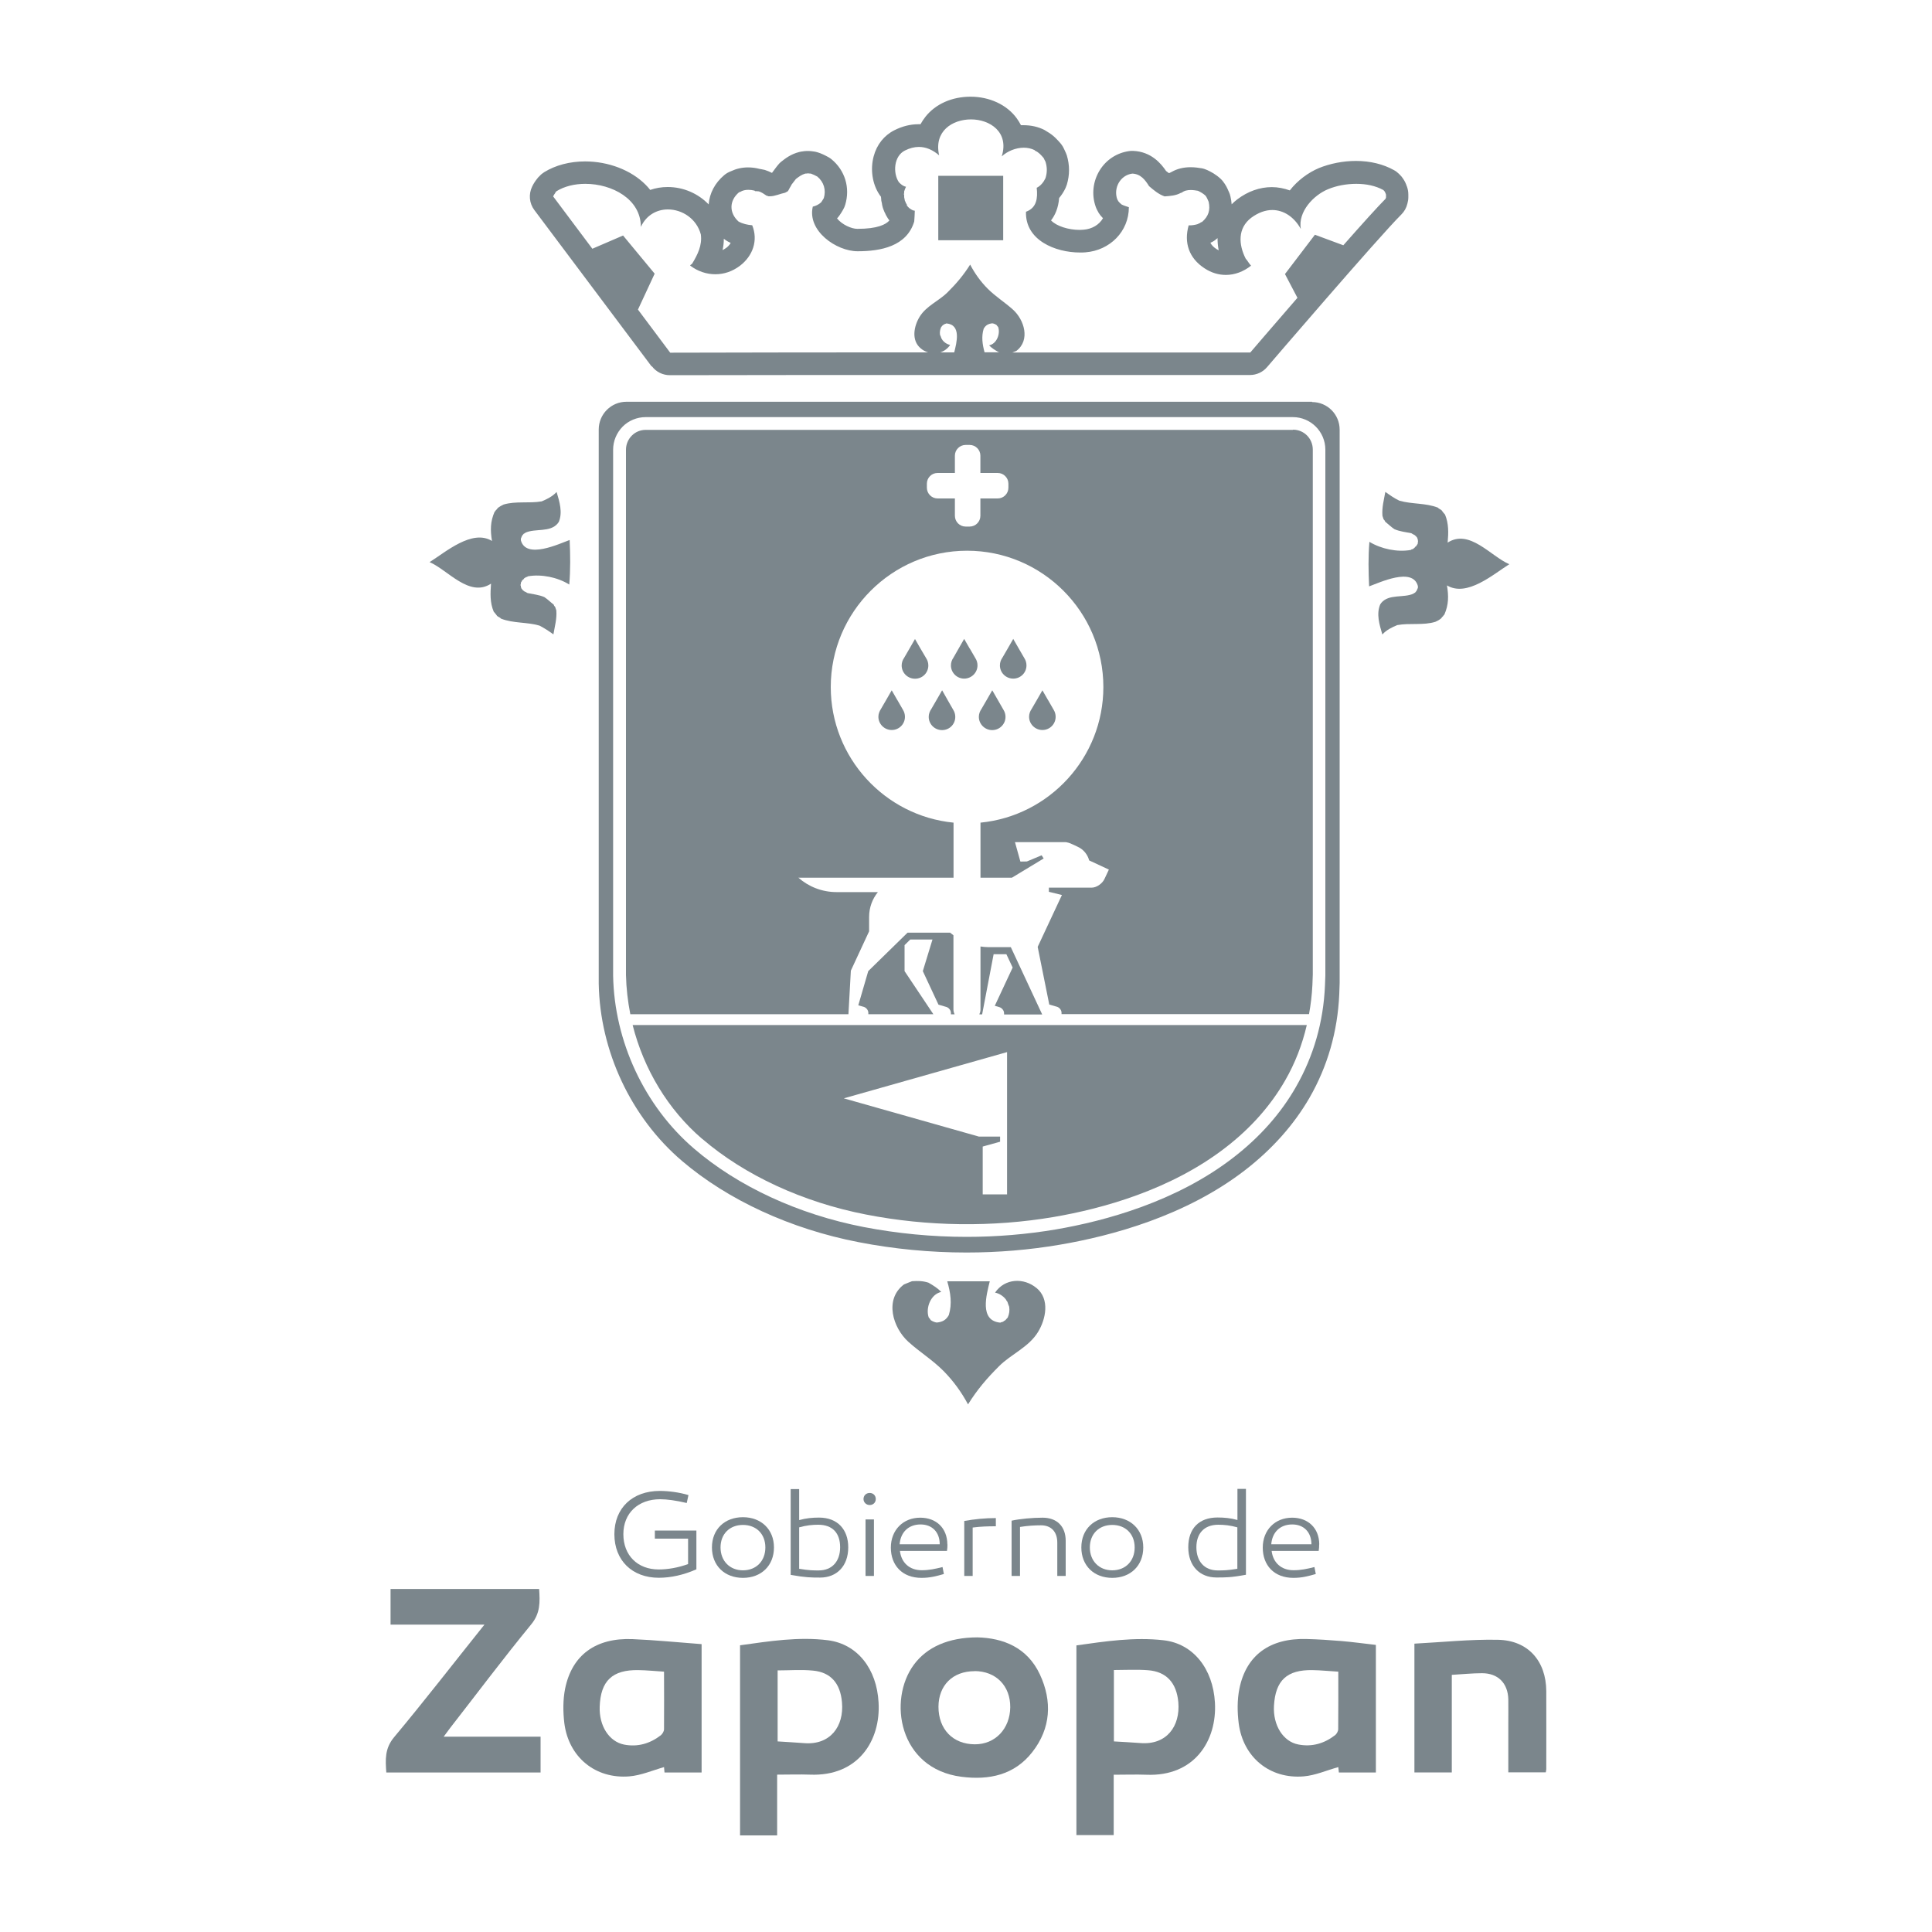
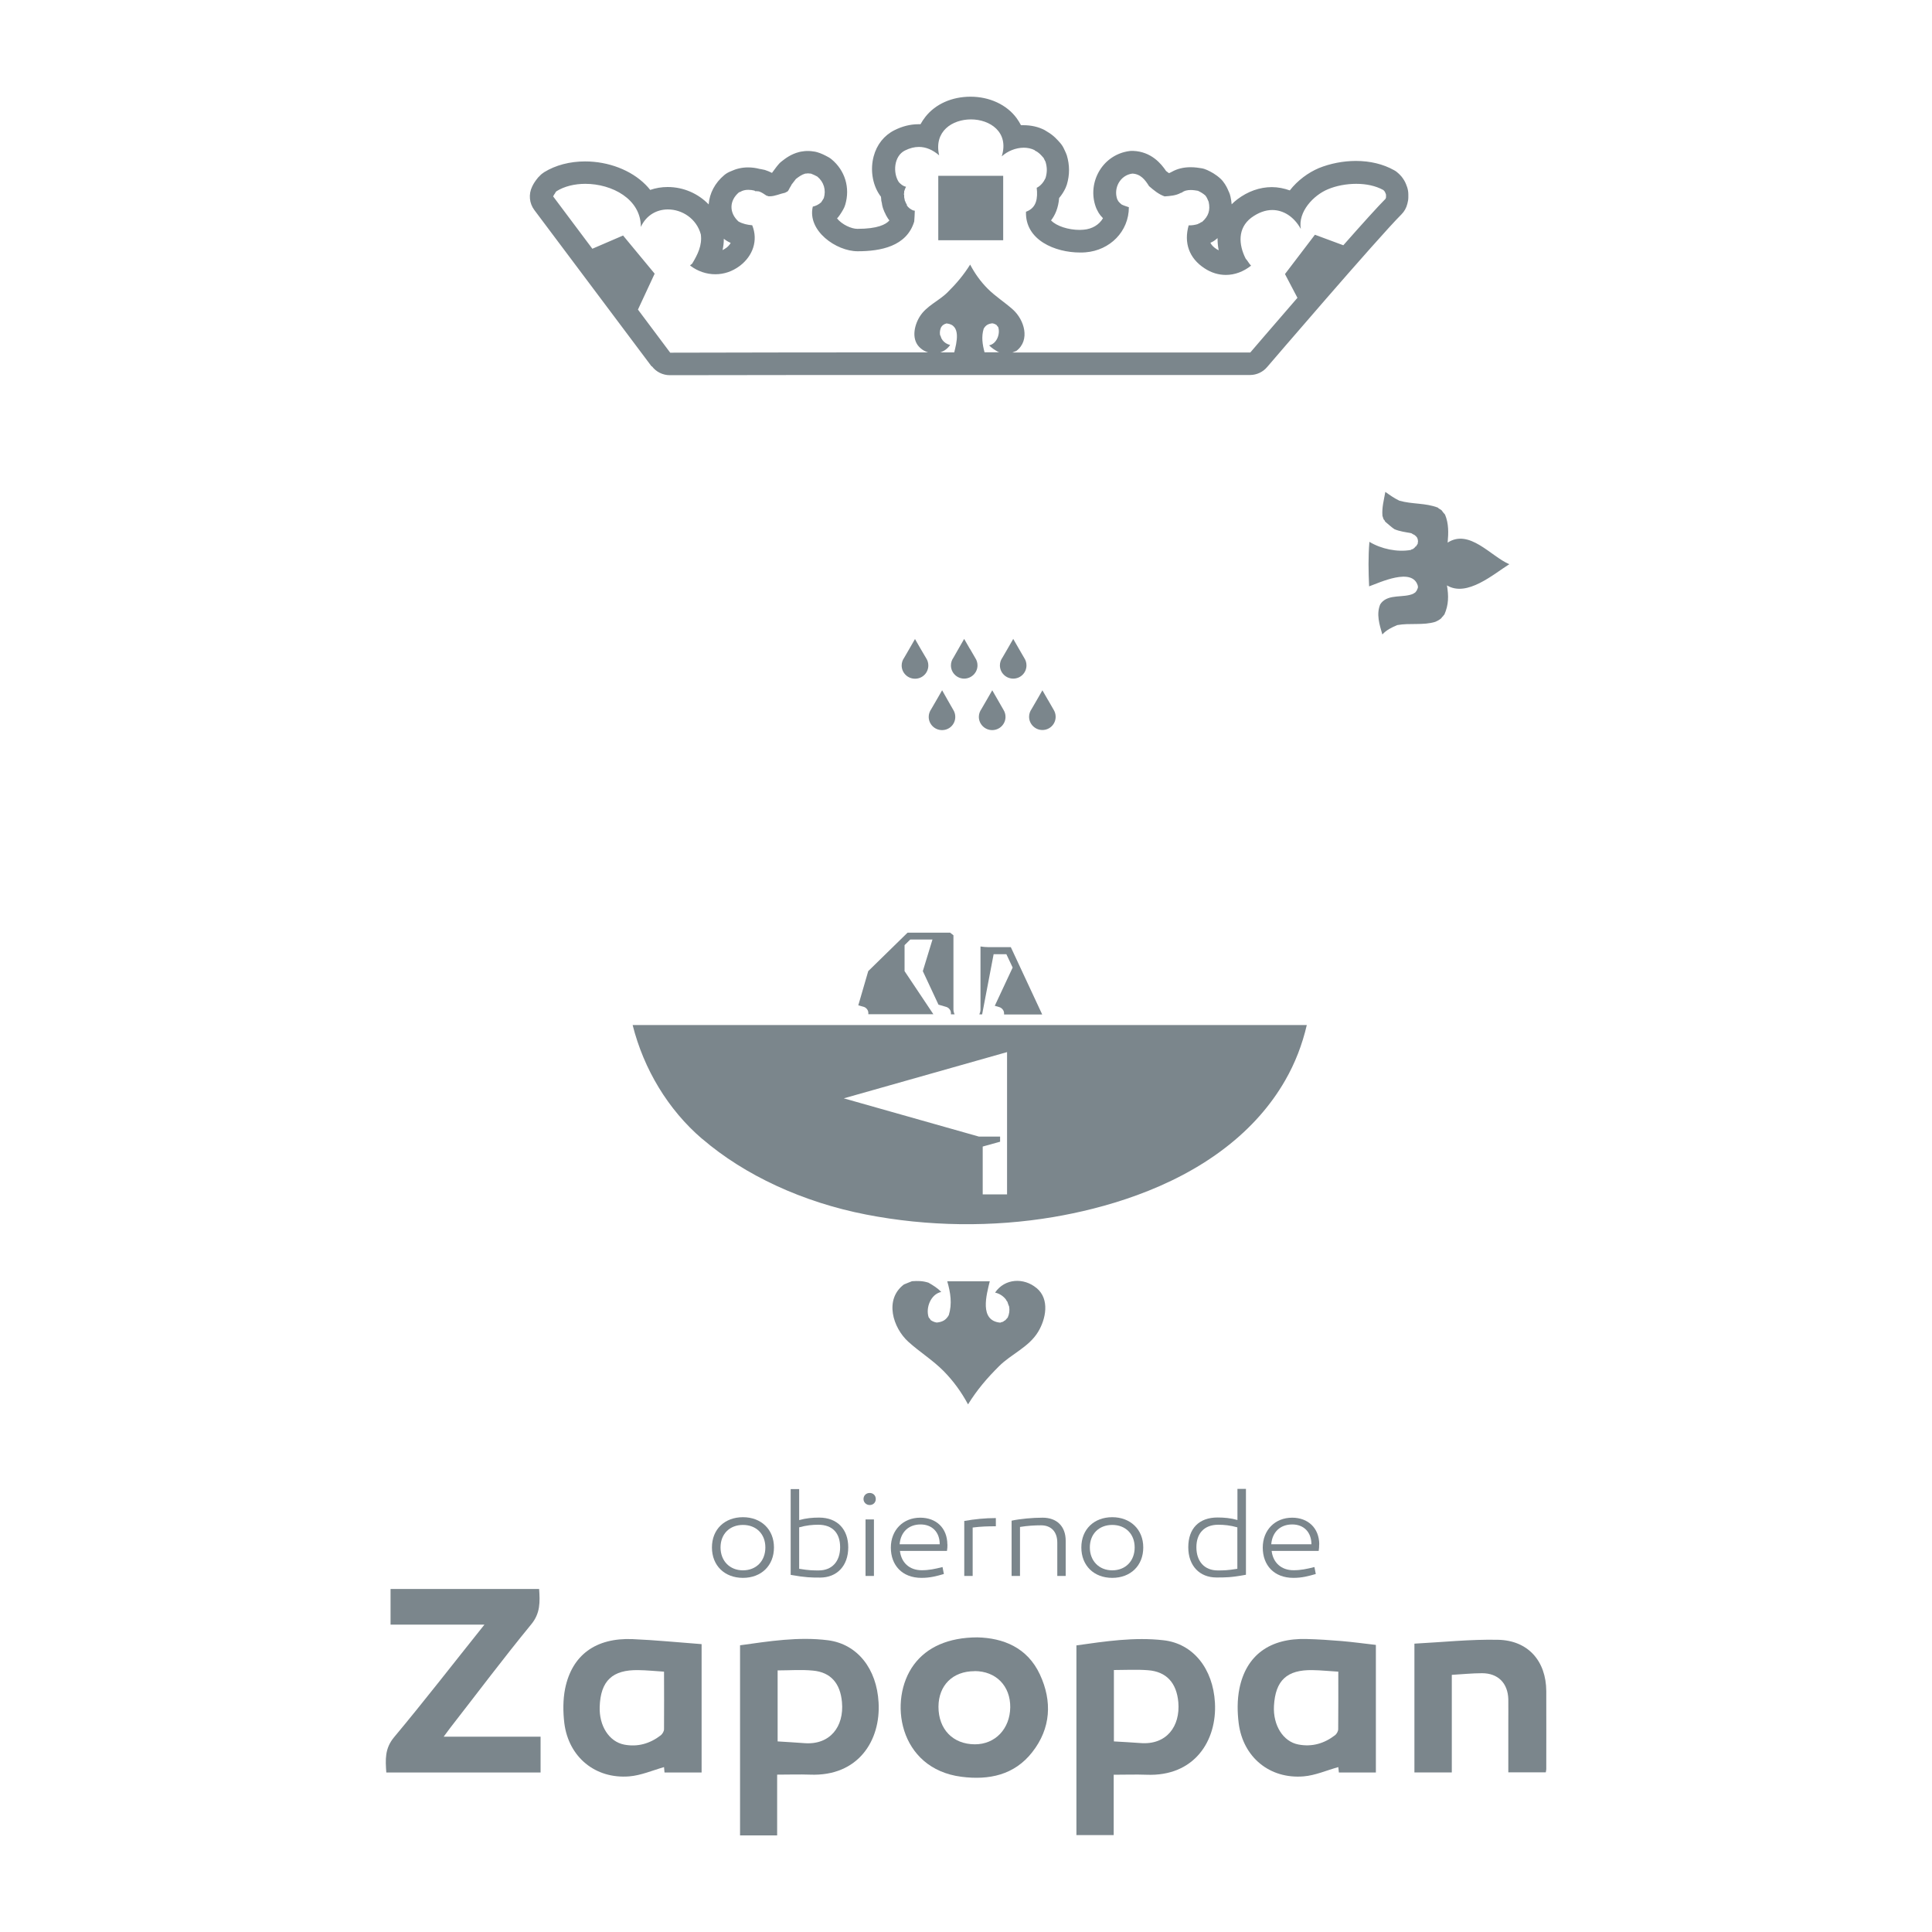
<svg xmlns="http://www.w3.org/2000/svg" id="uuid-f91948d9-3a7f-4b53-a4c2-5f4b402f7eeb" data-name="Layer 2" viewBox="0 0 200 200">
  <g id="uuid-182e36e1-fab3-42af-9b77-799cd0434ceb" data-name="Capa 1">
    <g>
      <rect width="200" height="200" fill="#fff" />
      <g>
        <g>
          <path d="m156.23,58.4c-1.89-.8-4.11-3.69-6.37-2.23.09-1,.12-1.96-.27-2.9-.13-.14-.25-.29-.36-.45-.09-.07-.19-.13-.29-.18l-.09-.09c-1.28-.5-2.67-.34-3.99-.72-.54-.26-.96-.56-1.45-.91-.15.85-.37,1.61-.3,2.48.04.11.08.24.12.36.07.06.13.14.16.24.33.26.61.55.96.78.56.24,1.15.3,1.75.42.11.07.21.13.33.18.05.05.09.09.15.12.03.06.07.11.12.15.02.06.03.12.07.18v.09l.02.06v.09l-.02.09v.09l-.04.1-.06.06-.03.09s-.09.09-.15.12l-.06.09c-.06.04-.12.08-.17.13l-.13.03-.08.06c-1.4.25-3.07-.1-4.29-.84-.13,1.55-.1,3.06-.03,4.61,1.05-.37,4.52-2.04,5.05-.03v.18c-.05.1-.09.2-.13.3-.05.07-.12.14-.17.21l-.09.03-.06.06c-1.02.48-2.55,0-3.35.97l-.03.06-.06.06c-.44,1.02-.09,2.12.21,3.14.43-.47.97-.73,1.54-.97,1.3-.24,2.69.05,3.95-.34.22-.1.43-.21.6-.36.06-.1.13-.17.21-.24l.03-.06.09-.09c.45-1.02.45-1.92.27-3.02,2.07,1.25,4.82-1.17,6.46-2.2Z" fill="#7b868c" fill-rule="evenodd" />
-           <path d="m53.92,55.94v-.18c.05-.1.09-.2.13-.31.06-.07.12-.14.18-.21l.09-.03.06-.06c1.02-.48,2.56,0,3.36-.97l.02-.05.07-.06c.44-1.01.09-2.13-.21-3.14-.43.46-.97.73-1.54.97-1.3.23-2.69-.05-3.95.33-.21.1-.42.21-.6.36-.06.09-.13.17-.21.24l-.03.06-.09.09c-.45,1.02-.45,1.92-.27,3.02-2.06-1.26-4.82,1.17-6.46,2.19,1.89.81,4.11,3.7,6.36,2.23-.07,1.01-.12,1.96.28,2.9.12.14.25.29.36.45.1.07.2.13.3.18l.09.09c1.28.5,2.67.34,3.98.72.53.27.96.56,1.45.91.14-.85.37-1.61.3-2.48-.04-.11-.08-.24-.12-.36-.07-.06-.13-.15-.15-.24-.33-.25-.62-.55-.97-.78-.56-.24-1.15-.29-1.75-.42-.1-.07-.22-.13-.34-.18-.04-.04-.09-.09-.15-.12-.02-.06-.07-.11-.12-.15-.02-.06-.04-.12-.07-.18v-.09l-.03-.06v-.09l.03-.1v-.09l.04-.09.05-.06.04-.1s.09-.08.15-.12l.06-.09c.06-.04.12-.08.18-.12l.12-.03.09-.06c1.39-.25,3.07.1,4.28.85.13-1.55.11-3.06.04-4.61-1.04.37-4.52,2.04-5.05.03Z" fill="#7b868c" fill-rule="evenodd" />
          <path d="m107.29,133.33c-1.31-1.09-3.28-1-4.28.48.44.09.84.35,1.12.71.04.09.09.17.16.25.05.17.11.34.18.5.06.4.01.75-.15,1.12-.08.1-.17.19-.25.28-.09.04-.17.1-.24.16-.11.02-.2.05-.28.09-2.21-.2-1.42-2.91-1.09-4.28h-4.4c.34,1.18.52,2.32.16,3.5-.29.51-.65.71-1.25.77-.21-.03-.43-.12-.62-.25-.06-.11-.13-.2-.21-.28-.34-.97.2-2.41,1.3-2.64-.4-.41-.84-.68-1.33-.96-.6-.19-1.09-.19-1.7-.15-.28.1-.56.23-.84.34-2.05,1.55-1.14,4.48.46,5.93,1.17,1.06,2.52,1.89,3.64,3.02,1.01,1.02,1.86,2.19,2.54,3.46.93-1.5,1.96-2.71,3.21-3.95,1.27-1.27,3.07-1.96,4.04-3.55.81-1.33,1.23-3.39-.15-4.54Z" fill="#7b868c" fill-rule="evenodd" />
-           <path d="m135.83,41.59h-70.99c-.76,0-1.48.3-2.02.84-.54.54-.84,1.27-.84,2.03v57.31s0,.04,0,.05c.12,6.99,3.34,13.85,8.61,18.35,4.77,4.07,11.27,7.06,18.3,8.42,3.65.71,7.41,1.07,11.16,1.07,3.26,0,6.51-.27,9.67-.81,5.35-.91,13.02-2.97,19.16-7.71,2.81-2.17,5.06-4.7,6.68-7.5,1.87-3.25,2.91-6.86,3.08-10.72l.04-1.14v-57.3c0-1.58-1.27-2.86-2.86-2.86Zm1.37,59.24v.15l-.04,1.05c-.16,3.78-1.18,7.3-3,10.48-1.56,2.74-3.74,5.2-6.47,7.31-5.9,4.57-13.26,6.57-18.39,7.45-3.02.51-6.13.77-9.24.77-3.59,0-7.18-.35-10.66-1.02-6.75-1.31-13-4.2-17.57-8.13-5.11-4.39-8.24-11.08-8.36-17.9v-54.44c0-.89.36-1.75.98-2.38.62-.63,1.49-.99,2.38-.99h67.01c1.85,0,3.36,1.51,3.36,3.37v54.28Z" fill="#7b868c" fill-rule="evenodd" />
          <path d="m105.47,67.15l-.58-1.01-.58,1.01-.54.93c-.16.22-.26.5-.26.8,0,.76.62,1.37,1.38,1.37s1.37-.61,1.37-1.37c0-.27-.08-.53-.21-.73h0l-.58-1Z" fill="#7b868c" fill-rule="evenodd" />
          <path d="m102.71,71.47l-.58,1.01-.54.93c-.16.23-.26.5-.26.8,0,.75.62,1.37,1.38,1.37s1.38-.61,1.38-1.37c0-.27-.08-.52-.21-.73h0l-.58-1.01-.58-1.01Z" fill="#7b868c" fill-rule="evenodd" />
          <path d="m98.39,96.55h-4.44l-4.07,3.98-1.03,3.54.57.16c.26.08.47.35.47.62v.14h6.73l-2.98-4.46v-2.69l.59-.58h2.3l-1,3.27,1.62,3.47.82.24c.26.08.47.35.47.62v.14h.38c-.07-.15-.12-.32-.12-.5v-7.68c-.11-.09-.22-.17-.33-.26Z" fill="#7b868c" fill-rule="evenodd" />
          <path d="m107.88,105l-3.24-6.95h-2.29c-.29,0-.57-.03-.85-.07v6.53c0,.18-.05.34-.12.5h.29l1.19-6.23h1.32l.65,1.38-1.85,3.96.48.14c.26.08.48.35.48.62v.14h3.94Z" fill="#7b868c" fill-rule="evenodd" />
          <path d="m100.39,67.15l-.58-1.01-.58,1.01-.53.93c-.16.22-.26.5-.26.8,0,.76.62,1.37,1.37,1.37s1.38-.61,1.38-1.37c0-.27-.08-.53-.21-.73h0l-.58-1Z" fill="#7b868c" fill-rule="evenodd" />
          <path d="m97.52,71.47l-.58,1.01-.54.93c-.16.23-.26.5-.26.8,0,.75.61,1.37,1.38,1.37s1.37-.61,1.37-1.37c0-.27-.08-.52-.21-.73h0l-.58-1.01-.57-1.01Z" fill="#7b868c" fill-rule="evenodd" />
          <path d="m94.73,70.26c.76,0,1.37-.61,1.37-1.37,0-.27-.08-.53-.21-.73h0l-.59-1-.58-1.01-.58,1.01-.54.93c-.16.22-.26.5-.26.8,0,.76.62,1.37,1.38,1.37Z" fill="#7b868c" fill-rule="evenodd" />
          <path d="m108.49,72.47l-.58-1.01-.58,1.01-.54.93c-.16.23-.26.5-.26.8,0,.75.62,1.37,1.38,1.37s1.37-.61,1.37-1.37c0-.27-.08-.52-.21-.73h0l-.58-1.01Z" fill="#7b868c" fill-rule="evenodd" />
-           <path d="m92.89,72.47l-.58-1.01-.58,1.01-.54.93c-.15.23-.26.5-.26.8,0,.75.62,1.37,1.38,1.37s1.37-.61,1.37-1.37c0-.27-.08-.52-.21-.73h0l-.58-1.01Z" fill="#7b868c" fill-rule="evenodd" />
-           <path d="m133.85,44.5h-67.01c-.54,0-1.06.21-1.44.6-.38.38-.6.91-.6,1.45v54.38c.03,1.37.19,2.73.45,4.06h22.58l.25-4.51,1.89-4.07v-1.49c0-.98.34-1.87.91-2.57h-4.27c-1.52,0-2.9-.56-3.96-1.49h16.06v-5.7c-7.12-.7-12.71-6.73-12.71-14.04,0-7.77,6.33-14.11,14.11-14.11s14.11,6.33,14.11,14.11c0,7.31-5.59,13.34-12.72,14.04v5.7h3.25l3.29-1.99-.21-.33-1.53.64h-.08s-.59.01-.59.01l-.56-2.01h5.07s.05,0,.05,0h.05s.04,0,.04,0h.04s.03,0,.03,0c.2.03.39.09.57.18l.05.02.6.28c.61.28,1.02.81,1.18,1.41l2.04.95-.45.96c-.23.5-.83.91-1.34.91h-4.42v.43l1.35.33-2.51,5.37,1.2,5.97.8.23c.26.08.47.35.47.62v.14h25.62c.18-.99.3-1.99.35-3.02l.04-1.08v-54.34c0-1.14-.91-2.06-2.04-2.06Zm-29.46,5.99c0,.61-.5,1.11-1.11,1.11h-1.79v1.79c0,.62-.5,1.12-1.11,1.12h-.42c-.61,0-1.11-.5-1.11-1.12v-1.79h-1.79c-.61,0-1.11-.5-1.11-1.11v-.42c0-.62.5-1.11,1.11-1.11h1.79v-1.79c0-.62.51-1.11,1.11-1.11h.42c.61,0,1.11.5,1.11,1.11v1.79h1.79c.61,0,1.11.5,1.11,1.11v.42Z" fill="#7b868c" fill-rule="evenodd" />
          <path d="m72.69,117.89c4.41,3.79,10.44,6.57,16.97,7.84,6.35,1.24,13.09,1.33,19.43.25,4.98-.85,12.11-2.79,17.8-7.2,2.59-2,4.65-4.33,6.14-6.92,1.04-1.8,1.78-3.73,2.25-5.75h-69.79c1.15,4.57,3.67,8.77,7.2,11.79Zm31.56-8.97v14.72h-2.52v-4.95l1.8-.5v-.53h-2.19l-13.99-3.96,16.91-4.79Z" fill="#7b868c" fill-rule="evenodd" />
          <path d="m67.48,37.91c.44.59,1.13.93,1.87.93h0c8.38-.02,17.43-.02,27.67-.02h32.38c.68,0,1.33-.3,1.77-.82.12-.14,11.47-13.38,13.9-15.8.31-.31.52-.69.62-1.11.06-.22.1-.44.1-.66v-.3c0-.28-.05-.55-.14-.81l-.02-.04c-.09-.28-.22-.56-.41-.82-.09-.14-.19-.25-.3-.36l-.12-.12c-.14-.14-.31-.27-.5-.37-1.11-.62-2.46-.95-3.94-.95-1.32,0-2.67.27-3.83.74-1.11.47-2.21,1.28-3.01,2.31-.59-.21-1.22-.34-1.86-.34-1.25,0-2.49.44-3.58,1.27-.21.16-.4.33-.58.51-.02-.26-.06-.53-.12-.79-.03-.17-.09-.33-.16-.49l-.05-.1c-.1-.25-.27-.62-.58-1.01-.06-.08-.14-.16-.22-.24-.51-.48-1.02-.74-1.41-.92-.18-.08-.38-.15-.57-.18-.3-.05-.7-.11-1.14-.11-.73,0-1.39.16-1.95.48-.07.03-.15.07-.22.11-.02,0-.05.01-.08.02-.09-.07-.19-.14-.29-.22-.51-.76-1.53-2-3.4-2.08-.03,0-.07,0-.11,0-.1,0-.2,0-.3.02-1.27.17-2.38.89-3.06,1.99-.7,1.14-.86,2.52-.41,3.78.04.13.1.24.16.36.09.19.2.37.33.53.09.1.18.2.26.29-.39.67-1.12,1.12-2.02,1.19-.12.01-.26.02-.39.02-1.18,0-2.4-.4-2.94-.96,0,0-.02-.01-.03-.02.42-.54.76-1.29.84-2.32.26-.31.49-.66.67-1.05.05-.11.09-.22.13-.34.3-1.01.3-2,0-3.02-.06-.17-.13-.34-.21-.5-.03-.05-.06-.11-.08-.17-.1-.22-.22-.41-.38-.6-.29-.33-.7-.81-1.35-1.18-.09-.06-.19-.12-.29-.18-.66-.34-1.4-.5-2.19-.5-.08,0-.17,0-.25,0-.13-.25-.28-.5-.45-.73-1.02-1.39-2.8-2.22-4.77-2.22h0c-1.92,0-3.62.75-4.67,2.08-.19.24-.36.5-.51.77-.07,0-.14,0-.22,0-.83,0-1.67.21-2.48.62-1.06.53-1.83,1.49-2.15,2.71-.36,1.34-.14,2.86.6,3.96.05.07.09.14.15.2,0,.04.01.09.02.13,0,.2.03.4.09.59,0,.02,0,.03,0,.04.04.25.11.49.21.71.03.09.07.18.12.26.04.11.1.22.16.32.08.15.18.3.28.42-.37.42-1.22.87-3.32.87-.6,0-1.58-.43-2.1-1.08.09-.1.18-.2.26-.32.13-.18.25-.38.37-.59.09-.16.17-.33.22-.51.52-1.75-.02-3.55-1.43-4.71-.1-.08-.2-.15-.31-.21-.4-.22-.77-.4-1.15-.51-.15-.04-.3-.08-.46-.09-.14-.02-.29-.04-.44-.04h-.19c-.14,0-.29.02-.42.04-.13.02-.25.03-.38.07-.86.22-1.43.67-1.81.97-.17.13-.32.29-.44.45-.05.07-.09.12-.14.18-.11.14-.24.31-.38.51-.01.02-.02.03-.03.05-.21-.11-.47-.22-.75-.31-.11-.03-.23-.05-.34-.07-.06-.02-.12-.02-.18-.03-.41-.11-.81-.16-1.22-.16-.63,0-1.22.14-1.75.39-.26.1-.5.23-.71.41-.96.81-1.52,1.87-1.61,3.03-1.08-1.12-2.6-1.8-4.24-1.8-.63,0-1.24.1-1.81.3-.15-.19-.31-.37-.48-.54-1.5-1.51-3.85-2.41-6.26-2.41-1.59,0-3.06.39-4.23,1.11-.18.11-.35.25-.49.41-.09.07-.16.16-.23.25-.21.26-.39.53-.53.83-.39.8-.3,1.74.23,2.44l12.14,16.19Zm30.08-2.72c-.03-.06-.07-.12-.11-.17-.04-.13-.08-.25-.14-.36-.04-.28,0-.54.12-.8.06-.07.12-.13.17-.2.07-.03.13-.07.18-.11.07-.02.14-.04.2-.07,1.55.14,1.05,2,.8,3h-1.44c.39-.13.75-.38,1.02-.77-.32-.07-.61-.25-.81-.52Zm4.27-1.16c.21-.37.47-.51.89-.56.16.02.32.09.45.18.04.08.1.14.16.2.24.7-.14,1.74-.94,1.9.29.3.61.49.96.69.04.01.09.02.13.03h-1.56c-.22-.82-.34-1.62-.09-2.44Zm23.52-8.92c.21-.09.41-.22.58-.37.04-.03.08-.06.11-.09,0,.41.03.83.12,1.26-.07-.04-.14-.08-.22-.12-.31-.2-.52-.41-.64-.66.01,0,.03-.02.04-.02Zm-50.43-.4c.13.1.26.2.41.28.1.06.21.11.31.16-.13.23-.31.4-.46.51-.13.09-.26.17-.38.23.08-.37.13-.76.13-1.18Zm-17.46-4.78l.08-.05.06-.08c.83-.52,1.89-.77,2.99-.77,2.77,0,5.76,1.58,5.75,4.46.58-1.25,1.68-1.81,2.8-1.81,1.47,0,2.97.95,3.41,2.59.15,1.13-.33,2.08-.89,3.01-.05.06-.1.1-.16.13l-.06.08c.79.6,1.7.9,2.61.9s1.76-.29,2.54-.87c1.35-1.03,1.91-2.63,1.28-4.2-.52-.05-.96-.14-1.42-.39-.98-.89-.98-2.16.06-3.03l.11-.03c.25-.16.54-.22.84-.22.22,0,.44.03.64.08l.08.06h.2l.08.02h.09c.3.09.55.28.81.45.07,0,.13.03.19.06.04,0,.09,0,.14,0,.54,0,1.07-.27,1.59-.37.07-.05.15-.09.22-.11.04-.04.07-.08.11-.12.09-.19.2-.37.31-.55v-.03c.15-.21.32-.4.47-.61.31-.24.59-.45.97-.56h.11l.08-.02h.19l.09.02h.11c.23.08.45.19.67.31.68.56.92,1.4.67,2.23-.09.15-.18.3-.28.44-.25.22-.54.37-.86.44-.59,2.5,2.43,4.62,4.64,4.62,2.38,0,5.08-.5,5.86-3.08.02-.38.06-.74.06-1.11l-.08-.03h-.08c-.26-.12-.52-.28-.67-.55v-.08c-.03-.06-.08-.11-.11-.16l-.02-.11-.06-.08c-.02-.13-.05-.27-.08-.39v-.22l-.03-.08c.03-.1.03-.2.03-.31.05-.17.12-.33.19-.48-.3-.05-.54-.26-.74-.47-.64-.96-.52-2.71.63-3.28.5-.25.98-.37,1.44-.37.73,0,1.42.29,2.1.87-.57-2.5,1.37-3.72,3.3-3.72s3.97,1.29,3.18,3.83c.58-.54,1.45-.9,2.28-.9.39,0,.78.08,1.12.25l.05.06c.39.17.62.45.89.76.06.13.12.26.19.38.18.59.18,1.11,0,1.7-.19.41-.5.8-.91,1,.12,1.07,0,2.08-1.11,2.48-.1,2.94,3.03,4.22,5.59,4.22.2,0,.39,0,.58-.02,2.51-.2,4.48-2.15,4.48-4.67-.26-.09-.51-.16-.75-.28-.14-.11-.26-.23-.36-.36-.02-.06-.05-.12-.09-.17-.42-1.17.3-2.51,1.56-2.67.86.04,1.32.64,1.73,1.3.49.42.98.84,1.61,1.06.56-.04,1.17-.08,1.67-.36l.11-.03c.26-.21.59-.27.93-.27.25,0,.51.04.74.08.29.14.54.28.78.5.15.19.23.42.33.64.19.87-.02,1.51-.69,2.09l-.11.03-.11.09-.11.03-.08.06c-.29.09-.59.14-.88.14-.03,0-.06,0-.09,0-.51,1.79.03,3.4,1.65,4.45.7.46,1.45.68,2.2.68.92,0,1.83-.34,2.61-.96-.22-.22-.35-.5-.56-.73-.73-1.44-.85-3.14.58-4.23.72-.53,1.46-.8,2.17-.8,1.17,0,2.26.7,2.96,1.96-.31-1.78,1.31-3.49,2.81-4.11.85-.36,1.9-.56,2.93-.56s2,.2,2.8.64c.04.03.08.08.11.11.06.09.11.18.14.28l.03.09v.3l-.03.05v.06c-.79.79-2.46,2.64-4.39,4.83l-2.94-1.09-3.1,4.07,1.29,2.46c-2.69,3.1-4.88,5.66-4.88,5.66h-24.63c.14-.05.27-.11.41-.16,1.47-1.12.82-3.22-.34-4.27-.84-.76-1.81-1.36-2.62-2.17-.73-.73-1.34-1.58-1.82-2.5-.68,1.08-1.42,1.96-2.32,2.85-.91.92-2.21,1.41-2.91,2.55-.59.96-.89,2.44.11,3.27.23.2.5.34.77.42-8.9,0-17.8,0-26.7.03l-3.36-4.49.02.03,1.73-3.72-3.27-3.95-3.18,1.37-4.06-5.42c.07-.14.15-.27.25-.39Z" fill="#7b868c" fill-rule="evenodd" />
          <rect x="97.13" y="18.2" width="6.72" height="6.67" fill="#7b868c" />
        </g>
        <g>
          <path d="m50.14,168.18h-9.71v-3.69h15.38c.09,1.34.14,2.52-.84,3.69-2.88,3.51-5.6,7.14-8.38,10.71-.19.25-.37.5-.66.89h10.03v3.71h-15.97c-.09-1.31-.18-2.48.81-3.66,3.14-3.76,6.14-7.64,9.35-11.65Z" fill="#7b868c" fill-rule="evenodd" />
          <path d="m80.45,183.71v6.29h-3.84v-19.68c3.01-.42,6.06-.91,9.11-.52,3.05.4,5.04,2.96,5.23,6.44.23,3.94-2.11,7.67-7.09,7.47-1.09-.04-2.18,0-3.42,0Zm.05-3.44c.94.06,1.85.11,2.76.18,2.66.21,4.13-1.71,3.9-4.24-.17-1.95-1.16-3.1-3-3.27-1.21-.12-2.44-.02-3.66-.02v7.36Z" fill="#7b868c" fill-rule="evenodd" />
          <path d="m115.29,183.71v6.26h-3.86v-19.64c2.99-.42,6-.88,9.03-.53,3.06.35,5.11,2.94,5.31,6.46.22,3.93-2.12,7.67-7.1,7.46-1.08-.04-2.18,0-3.38,0Zm.02-3.44c.98.06,1.86.1,2.74.17,2.71.22,4.14-1.73,3.93-4.22-.18-2.01-1.23-3.18-3.15-3.32-1.16-.09-2.33-.02-3.52-.02v7.38Z" fill="#7b868c" fill-rule="evenodd" />
          <path d="m72.63,183.49h-3.84c-.02-.25-.05-.5-.05-.56-1.2.34-2.38.86-3.6.96-3.51.28-6.27-1.99-6.72-5.5-.14-1.17-.15-2.43.08-3.58.71-3.49,3.18-5.28,6.97-5.13,2.38.1,4.74.34,7.16.52v13.3Zm-3.88-10.44c-.95-.06-1.81-.15-2.66-.16-2.7-.05-3.92,1.11-4.01,3.79-.07,1.98.97,3.61,2.53,3.92,1.4.27,2.67-.1,3.79-.96.17-.14.34-.41.34-.63.02-1.95,0-3.9,0-5.96Z" fill="#7b868c" fill-rule="evenodd" />
          <path d="m142.43,183.49h-3.83c-.03-.25-.05-.49-.06-.56-1.2.33-2.38.86-3.59.96-3.52.29-6.27-1.99-6.72-5.49-.15-1.18-.16-2.43.07-3.58.7-3.49,3.17-5.26,6.96-5.15,1.2.03,2.41.11,3.61.21,1.17.1,2.33.26,3.56.4v13.21Zm-3.88-10.44c-.95-.05-1.81-.15-2.67-.16-2.66-.05-3.85,1.06-4,3.7-.11,2,.94,3.7,2.53,4,1.41.27,2.67-.1,3.79-.96.17-.13.33-.41.33-.63.02-1.95.01-3.9.01-5.96Z" fill="#7b868c" fill-rule="evenodd" />
          <path d="m101.16,169.5c2.67.06,5.18,1.03,6.49,3.84,1.29,2.77,1.14,5.58-.79,8.04-1.85,2.37-4.47,2.92-7.34,2.55-6.5-.84-7.62-7.96-4.91-11.61,1.33-1.8,3.55-2.81,6.55-2.82Zm-.28,3.5c-2.25,0-3.72,1.46-3.73,3.68,0,2.33,1.49,3.88,3.76,3.89,2.11.01,3.64-1.6,3.67-3.83.02-2.22-1.48-3.75-3.7-3.75Z" fill="#7b868c" fill-rule="evenodd" />
          <path d="m150.29,173.38v10.1h-3.87v-13.33c2.88-.15,5.77-.46,8.65-.4,3.12.06,4.98,2.2,5,5.31.01,2.69,0,5.39,0,8.09,0,.09-.03.17-.05.32h-3.88v-5.08c0-.83.01-1.66,0-2.49-.05-1.66-1.06-2.69-2.72-2.69-1.03,0-2.05.11-3.13.17Z" fill="#7b868c" fill-rule="evenodd" />
        </g>
        <g>
-           <path d="m72.1,162.45c-1.33.59-2.66.88-3.9.88-2.76,0-4.6-1.8-4.6-4.51s1.87-4.48,4.7-4.48c.9,0,2,.14,2.97.43l-.18.82c-1.09-.26-2.05-.39-2.75-.39-2.28,0-3.81,1.44-3.81,3.62s1.46,3.65,3.66,3.65c.92,0,2.01-.18,3.04-.56v-2.63h-3.44v-.84h4.3v4.01Z" fill="#7b868c" />
          <path d="m80.12,160.19c0,1.89-1.32,3.15-3.21,3.15s-3.21-1.26-3.21-3.15,1.33-3.13,3.21-3.13,3.21,1.26,3.21,3.13Zm-.89,0c0-1.4-.95-2.33-2.32-2.33s-2.32.93-2.32,2.33.96,2.37,2.32,2.37,2.32-.95,2.32-2.37Z" fill="#7b868c" />
          <path d="m82.73,157.36c.7-.2,1.38-.26,2.06-.26,1.92,0,3.02,1.24,3.02,3.08,0,1.94-1.19,3.13-2.91,3.13-.9,0-1.49,0-3.05-.28v-8.88h.88v3.22Zm0,.75v4.29c1.01.17,1.46.17,2.02.17,1.41,0,2.22-.96,2.22-2.4s-.76-2.33-2.27-2.33c-.59,0-1.23.06-1.97.27Z" fill="#7b868c" />
          <path d="m89.39,155.18c0-.37.28-.63.64-.63s.63.26.63.63-.28.62-.63.62-.64-.27-.64-.62Zm1.08,7.96h-.87v-5.85h.87v5.85Z" fill="#7b868c" />
          <path d="m98.08,159.87c0,.29-.01.4-.05.68h-4.87c.14,1.2.97,2,2.26,2,.75,0,1.35-.13,2.15-.33l.14.72c-.76.22-1.42.4-2.32.4-2,0-3.17-1.31-3.17-3.13s1.27-3.1,3.04-3.1c1.65,0,2.8,1.06,2.81,2.77Zm-4.95-.01h4.15c0-1.28-.81-2.05-1.98-2.05-1.25,0-2.07.8-2.17,2.05Z" fill="#7b868c" />
          <path d="m103.09,158c-.85,0-1.53.02-2.4.13v5.01h-.87v-5.69c1.06-.19,2.16-.3,3.27-.3v.85Z" fill="#7b868c" />
          <path d="m110.32,159.49v3.65h-.87v-3.45c0-1.12-.63-1.79-1.68-1.79-.66,0-1.39.04-2.18.17v5.07h-.87v-5.72c.87-.19,2.16-.31,3.21-.31,1.48,0,2.39.9,2.39,2.39Z" fill="#7b868c" />
          <path d="m118.35,160.19c0,1.89-1.32,3.15-3.21,3.15s-3.2-1.26-3.2-3.15,1.33-3.13,3.2-3.13,3.21,1.26,3.21,3.13Zm-.89,0c0-1.4-.95-2.33-2.32-2.33s-2.32.93-2.32,2.33.96,2.37,2.32,2.37,2.32-.95,2.32-2.37Z" fill="#7b868c" />
          <path d="m128.97,163.02c-1.56.29-2.15.28-3.05.28-1.72,0-2.91-1.19-2.91-3.13s1.11-3.08,3.03-3.08c.69,0,1.36.06,2.06.26v-3.22h.88v8.88Zm-5.12-2.85c0,1.44.81,2.4,2.21,2.4.56,0,1.01,0,2.03-.17v-4.29c-.74-.21-1.38-.27-1.97-.27-1.51,0-2.27.95-2.27,2.33Z" fill="#7b868c" />
          <path d="m136.56,159.87c0,.29-.01.4-.05.68h-4.87c.14,1.2.98,2,2.27,2,.75,0,1.36-.13,2.16-.33l.14.72c-.77.22-1.42.4-2.32.4-2,0-3.17-1.31-3.17-3.13s1.27-3.1,3.04-3.1c1.64,0,2.8,1.06,2.81,2.77Zm-4.95-.01h4.15c-.01-1.28-.81-2.05-1.99-2.05-1.25,0-2.07.8-2.17,2.05Z" fill="#7b868c" />
        </g>
      </g>
    </g>
  </g>
</svg>